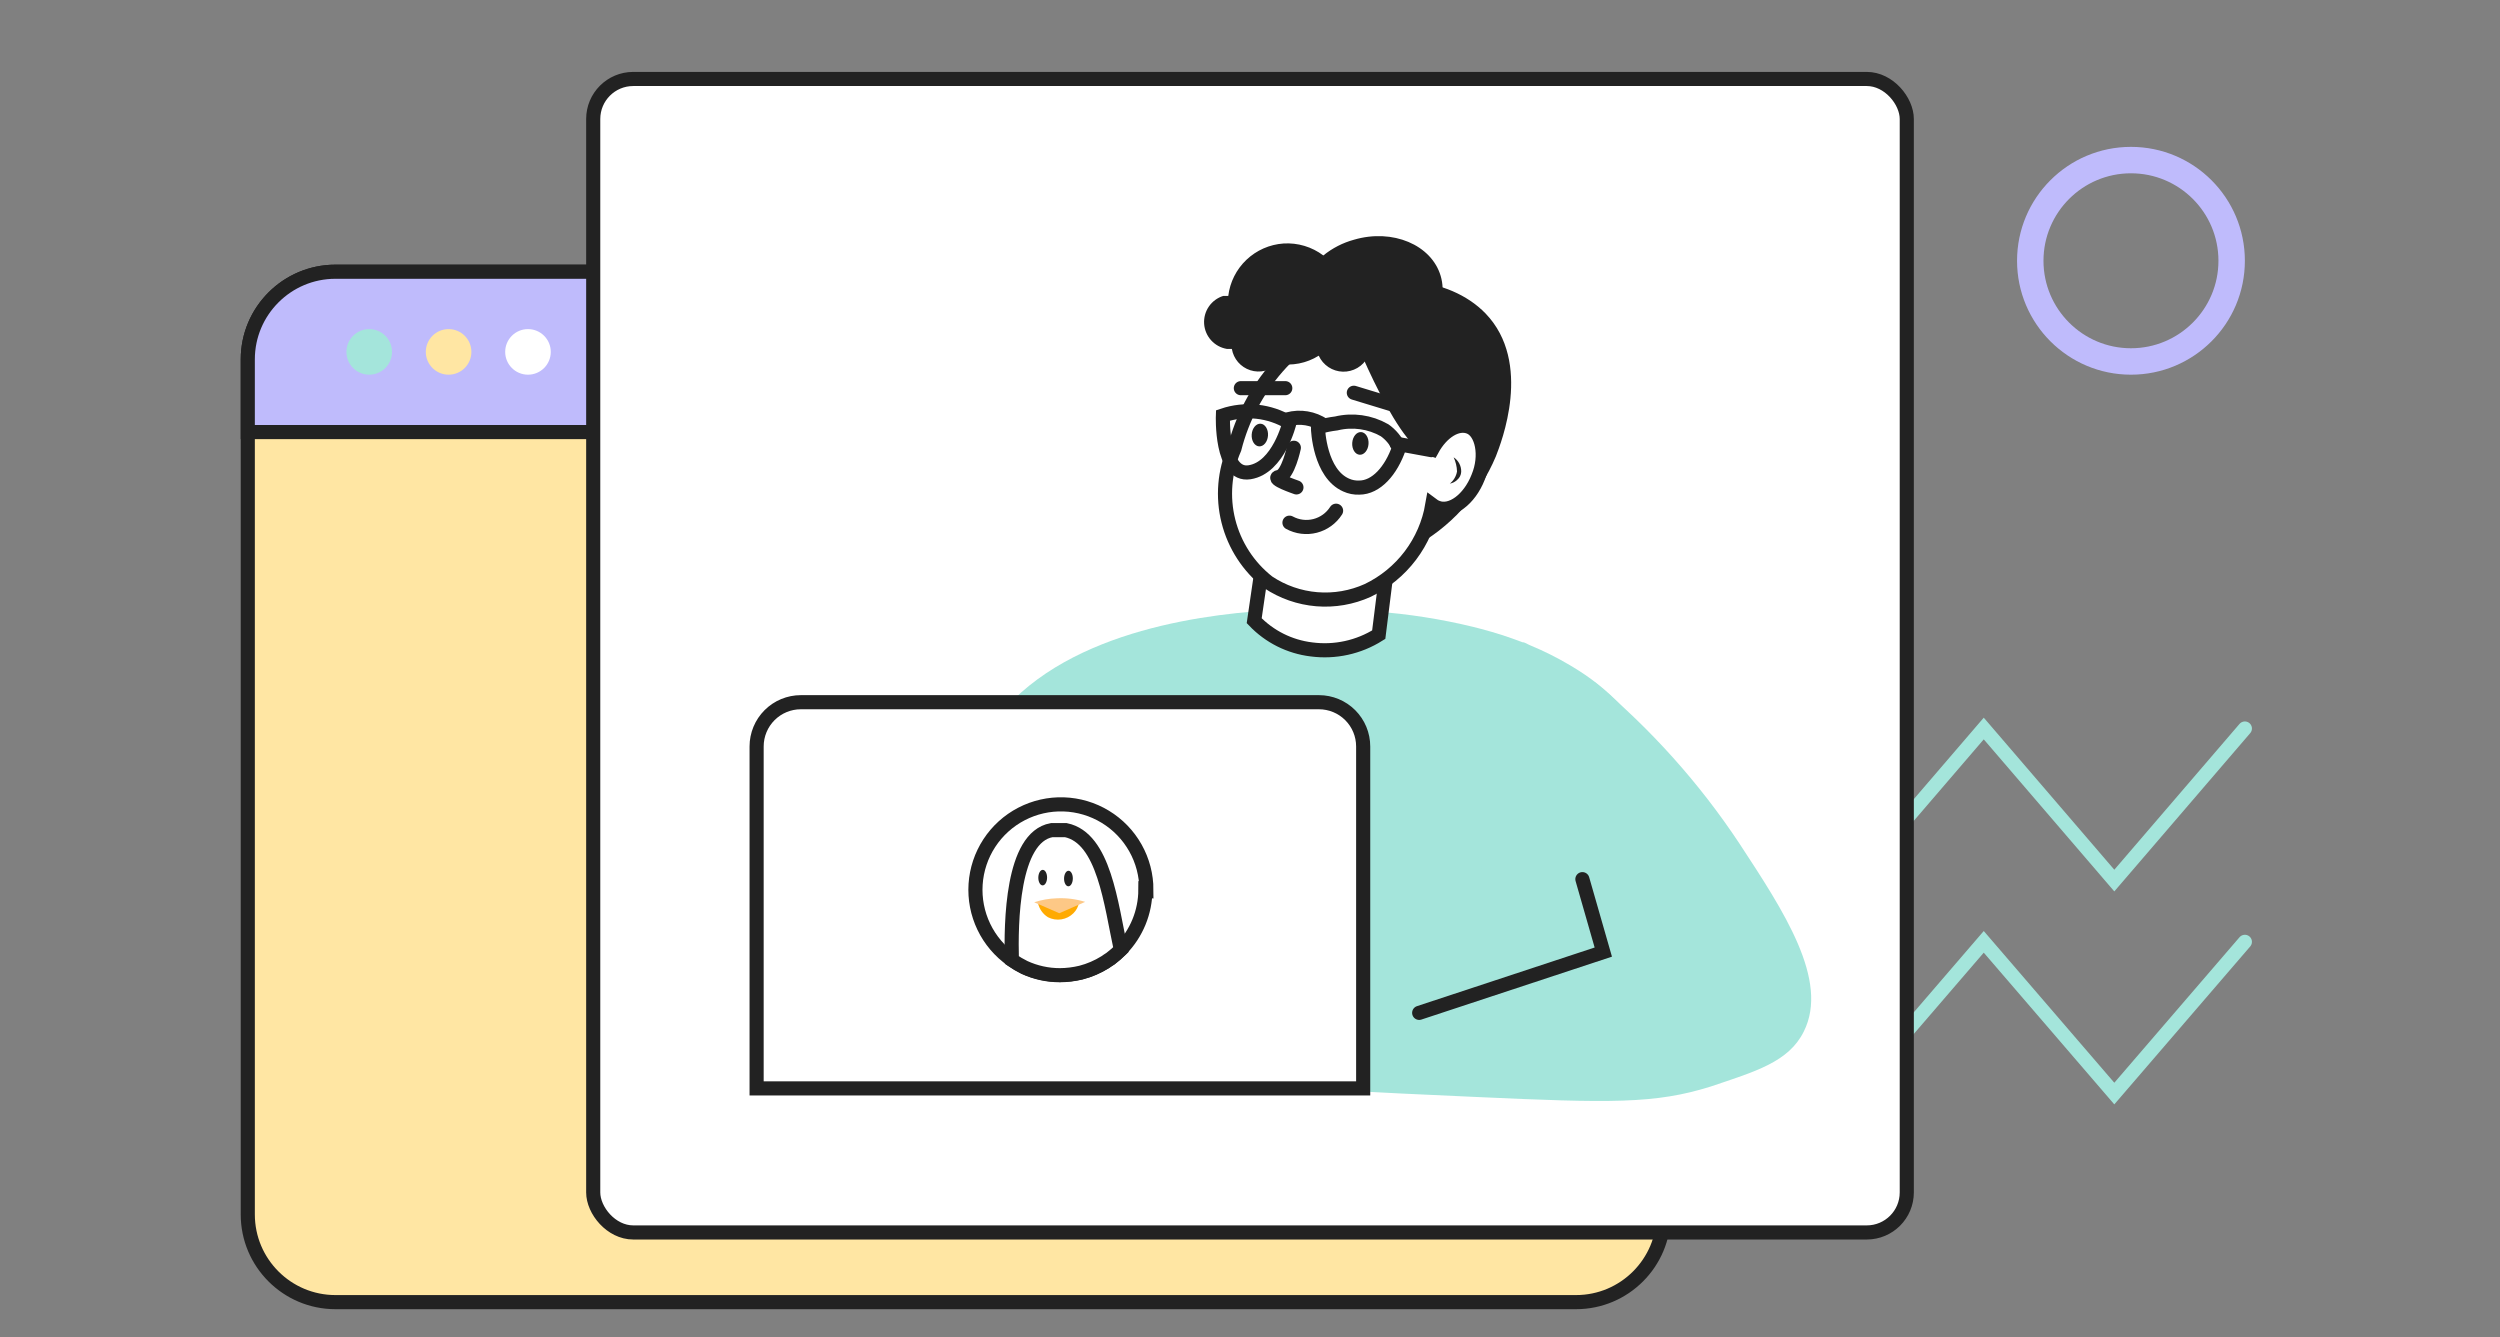
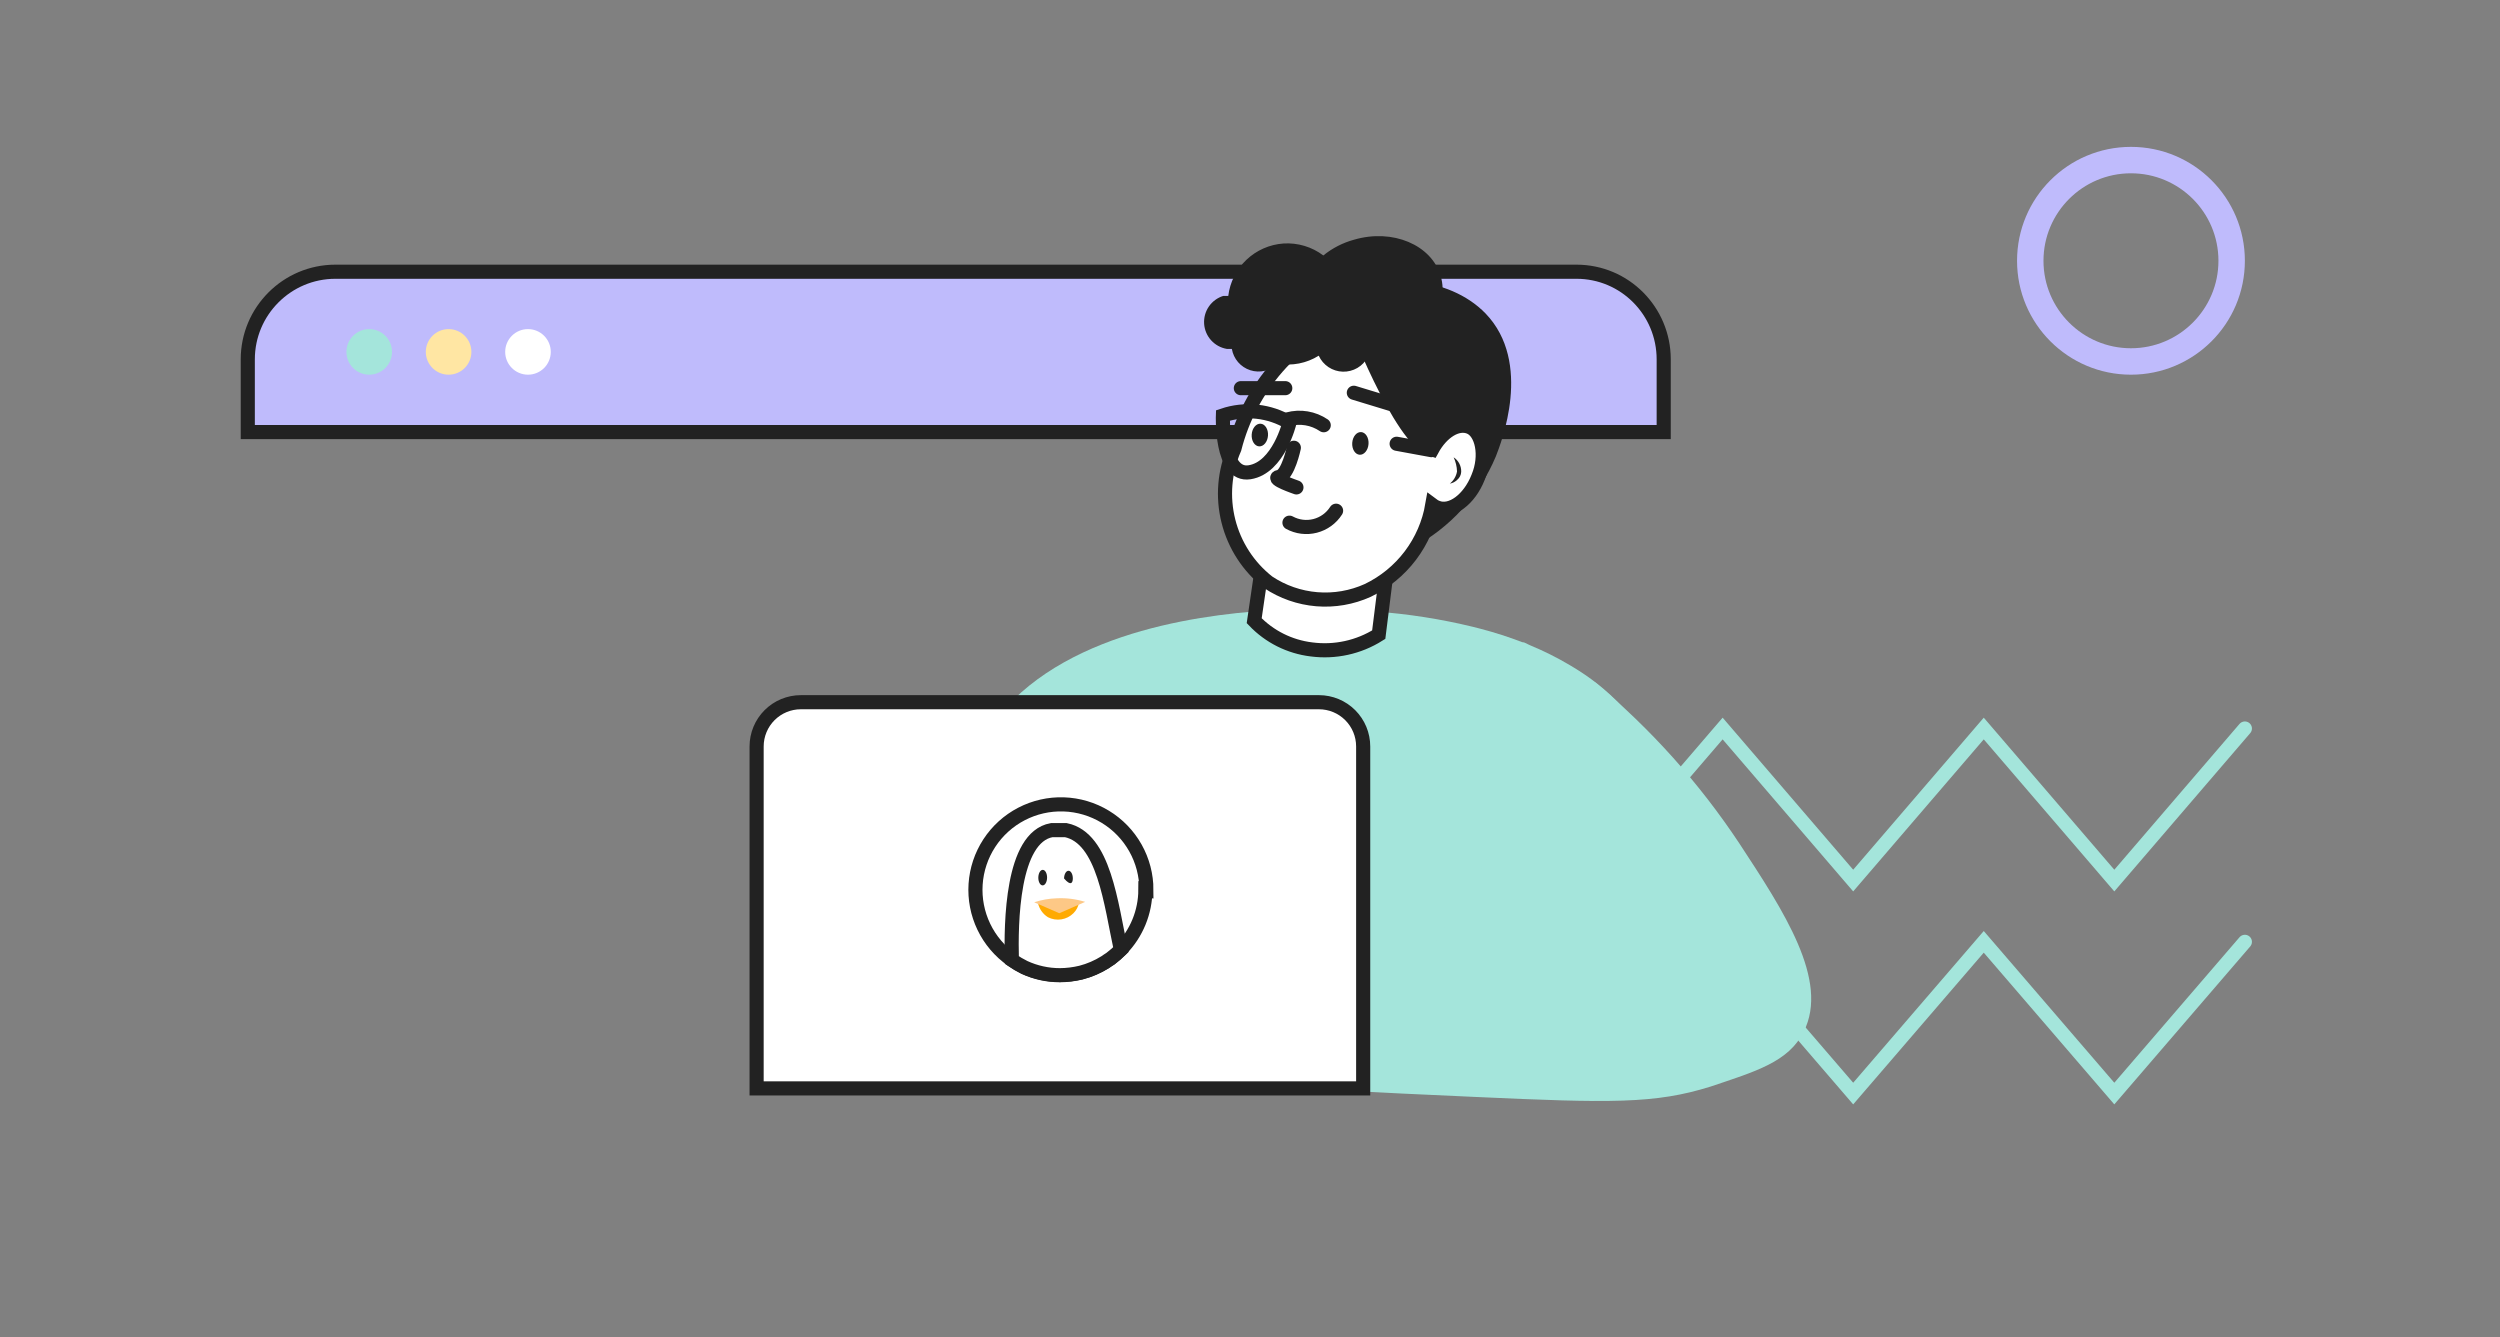
<svg xmlns="http://www.w3.org/2000/svg" width="531" height="284" viewBox="0 0 531 284" fill="none">
  <rect x="0" y="0" width="531" height="284" fill="#808080" stroke="none" />
  <path d="M338.156 187.032L365.887 154.736L393.618 187.032L421.349 154.736L449.08 187.032L476.811 154.736" stroke="#A4E5DB" stroke-width="3" stroke-miterlimit="10" stroke-linecap="round" />
  <path d="M338.156 232.273L365.887 200.045L393.618 232.273L421.349 200.045L449.08 232.273L476.811 200.045" stroke="#A4E5DB" stroke-width="3" stroke-miterlimit="10" stroke-linecap="round" />
  <path d="M452.616 31.195C439.255 31.195 428.422 42.028 428.422 55.389C428.422 68.75 439.255 79.583 452.616 79.583C465.977 79.583 476.811 68.75 476.811 55.389C476.811 42.028 465.977 31.195 452.616 31.195ZM452.616 73.97C442.363 73.97 434.035 65.642 434.035 55.389C434.035 45.135 442.363 36.808 452.616 36.808C462.87 36.808 471.197 45.115 471.197 55.389C471.197 65.642 462.87 73.97 452.616 73.97Z" fill="#BFBBFC" />
-   <path d="M353.371 76.328L353.371 257.958C353.371 268.225 345.024 276.572 334.757 276.572L71.243 276.572C60.976 276.572 52.629 268.225 52.629 257.958L52.629 76.328C52.629 66.061 60.976 57.714 71.243 57.714L334.84 57.714C345.107 57.714 353.371 66.061 353.371 76.328Z" fill="#FFE6A3" stroke="#222222" stroke-width="3" stroke-miterlimit="10" stroke-linecap="round" />
  <path d="M353.371 76.328V91.77H52.629V76.328C52.629 66.061 60.976 57.714 71.243 57.714H334.84C345.107 57.714 353.371 66.061 353.371 76.328Z" fill="#BFBBFC" stroke="#222222" stroke-width="3" stroke-miterlimit="10" stroke-linecap="round" />
  <path d="M78.421 79.583C81.095 79.583 83.263 77.416 83.263 74.742C83.263 72.068 81.095 69.901 78.421 69.901C75.748 69.901 73.58 72.068 73.58 74.742C73.58 77.416 75.748 79.583 78.421 79.583Z" fill="#A4E5DB" />
  <path d="M95.283 79.583C97.956 79.583 100.124 77.416 100.124 74.742C100.124 72.068 97.956 69.901 95.283 69.901C92.609 69.901 90.441 72.068 90.441 74.742C90.441 77.416 92.609 79.583 95.283 79.583Z" fill="#FFE6A3" />
  <path d="M112.144 79.583C114.818 79.583 116.985 77.416 116.985 74.742C116.985 72.068 114.818 69.901 112.144 69.901C109.47 69.901 107.303 72.068 107.303 74.742C107.303 77.416 109.47 79.583 112.144 79.583Z" fill="white" />
-   <rect x="126" y="16.773" width="279" height="245" rx="8.5" fill="white" stroke="#222222" stroke-width="3" />
  <path d="M292.119 129.426V231.596H212.041C211.449 228.168 210.772 224.697 210.137 221.142C209.756 218.941 209.333 216.909 208.994 214.793C208.994 213.904 208.698 213.016 208.529 212.169C207.767 207.937 207.09 203.958 206.539 200.361C206.539 199.726 206.328 199.049 206.243 198.414C202.857 176.448 203.28 167.898 207.343 159.518C218.305 137.086 247.975 131.415 266.174 129.891C271.083 129.51 275.189 129.426 277.855 129.426H280.437H292.119Z" fill="#A4E5DB" />
  <path d="M348.665 218.221L348.157 221.142C347.523 224.697 346.845 228.168 346.211 231.596H266.176V129.426H277.857H280.439C283.105 129.426 287.211 129.426 292.12 129.891C299.126 130.399 306.077 131.489 312.902 133.15L314.552 133.573C317.536 134.358 320.475 135.305 323.356 136.409C323.906 136.409 324.414 136.832 324.964 137.044C327.882 138.253 330.711 139.667 333.429 141.276L334.825 142.123L335.291 142.419C339.107 144.834 342.556 147.785 345.533 151.18L346.591 152.45C348.316 154.644 349.805 157.013 351.035 159.518L351.543 160.618C351.797 161.169 352.009 161.719 352.221 162.269C353.384 165.381 354.082 168.646 354.294 171.961C354.294 172.554 354.294 173.189 354.294 173.781C354.591 182.796 352.771 195.663 348.665 218.221Z" fill="#A4E5DB" />
  <path d="M268.803 115.333L266.391 131.839C269.612 135.216 273.905 137.371 278.538 137.934C283.526 138.596 288.588 137.488 292.843 134.802L297.076 100.943L282.051 99.123L268.803 115.333Z" fill="white" stroke="#222222" stroke-width="3" stroke-miterlimit="10" stroke-linecap="round" />
  <path d="M299.992 116.348C307.976 112.122 314.244 105.256 317.726 96.921C318.826 94.085 325.598 77.029 315.525 66.575C307.695 58.491 292.628 57.475 285.898 64.205C283.234 67.395 281.727 71.392 281.623 75.547C280.596 82.608 281.391 89.813 283.932 96.48C286.473 103.147 290.675 109.053 296.141 113.639C297.348 114.646 298.636 115.552 299.992 116.348Z" fill="#222222" />
  <path d="M313.958 101.366C312.095 106.107 308.201 108.985 305.239 107.8C304.875 107.668 304.532 107.482 304.223 107.249C303.552 111.151 301.957 114.834 299.572 117.993C297.186 121.152 294.079 123.694 290.51 125.406C287.125 126.937 283.407 127.581 279.704 127.278C276.002 126.974 272.438 125.733 269.348 123.671C265.177 120.4 262.21 115.835 260.916 110.694C259.621 105.554 260.071 100.129 262.195 95.272C263.822 88.866 266.94 82.935 271.294 77.963C275.648 72.991 281.116 69.118 287.251 66.661C287.251 66.661 297.367 93.494 304.181 95.483C306.212 91.759 309.514 89.643 312.138 90.701C314.762 91.759 315.904 96.711 313.958 101.366Z" fill="white" stroke="#222222" stroke-width="3" stroke-miterlimit="10" stroke-linecap="round" />
  <path d="M263.555 82.447H272.993" stroke="#222222" stroke-width="3" stroke-miterlimit="10" stroke-linecap="round" />
  <path d="M287.553 83.421L299.234 86.976" stroke="#222222" stroke-width="3" stroke-miterlimit="10" stroke-linecap="round" />
  <path d="M269.323 92.52C269.414 91.191 268.713 90.06 267.756 89.995C266.8 89.929 265.951 90.954 265.86 92.283C265.769 93.612 266.47 94.743 267.427 94.809C268.383 94.874 269.232 93.85 269.323 92.52Z" fill="#222222" />
  <path d="M290.676 94.299C290.767 92.97 290.066 91.84 289.11 91.774C288.154 91.708 287.305 92.733 287.214 94.062C287.123 95.391 287.824 96.522 288.78 96.588C289.736 96.653 290.585 95.629 290.676 94.299Z" fill="#222222" />
  <path d="M273.881 111.016C275.546 111.926 277.495 112.17 279.333 111.698C281.172 111.227 282.763 110.075 283.785 108.476" fill="white" />
  <path d="M273.881 111.016C275.546 111.926 277.495 112.17 279.333 111.698C281.172 111.227 282.763 110.075 283.785 108.476" stroke="#222222" stroke-width="3" stroke-miterlimit="10" stroke-linecap="round" />
-   <path d="M274.813 95.101C274.813 95.101 273.586 100.942 271.681 101.281C269.776 101.619 275.363 103.524 275.363 103.524" fill="white" />
  <path d="M274.813 95.101C274.813 95.101 273.586 100.942 271.681 101.281C269.776 101.619 275.363 103.524 275.363 103.524" stroke="#222222" stroke-width="3" stroke-miterlimit="10" stroke-linecap="round" />
  <path d="M308.751 97.133C308.751 97.133 311.883 100.688 307.947 102.719L308.751 97.133Z" fill="white" />
  <path d="M308.751 97.133C309.262 97.466 309.678 97.926 309.96 98.467C310.242 99.008 310.379 99.612 310.36 100.222C310.343 100.547 310.258 100.866 310.113 101.157C309.967 101.448 309.763 101.706 309.513 101.915C309.085 102.336 308.539 102.616 307.947 102.719C308.753 102.073 309.295 101.155 309.471 100.138C309.44 99.097 309.195 98.074 308.751 97.133Z" fill="#222222" />
  <path d="M259.746 88.245C259.746 88.245 259.239 101.281 265.418 100.307C271.597 99.334 273.883 89.769 273.883 89.769C271.778 88.505 269.423 87.714 266.982 87.451C264.541 87.188 262.072 87.459 259.746 88.245V88.245Z" stroke="#222222" stroke-width="3" stroke-miterlimit="10" stroke-linecap="round" />
-   <path d="M297.158 95.101C295.465 100.011 292.29 103.566 288.693 103.566C287.731 103.607 286.773 103.419 285.899 103.016C280.355 100.561 279.932 91.462 279.932 90.742C281.205 90.368 282.508 90.099 283.825 89.938C287.298 89.098 290.961 89.612 294.068 91.377C295.412 92.32 296.479 93.606 297.158 95.101V95.101Z" stroke="#222222" stroke-width="3" stroke-miterlimit="10" stroke-linecap="round" />
  <path d="M273.584 89.05C274.864 88.705 276.203 88.64 277.51 88.859C278.818 89.078 280.063 89.576 281.16 90.32" fill="white" />
  <path d="M273.584 89.05C274.864 88.705 276.203 88.64 277.51 88.859C278.818 89.078 280.063 89.576 281.16 90.32" stroke="#222222" stroke-width="3" stroke-miterlimit="10" stroke-linecap="round" />
  <path d="M304.011 95.609L296.646 94.254" stroke="#222222" stroke-width="3" stroke-miterlimit="10" stroke-linecap="round" />
  <path d="M294.744 75.124C293.368 75.538 291.947 75.779 290.512 75.844C290.007 76.805 289.243 77.605 288.307 78.153C287.37 78.7 286.298 78.975 285.214 78.944C284.129 78.913 283.075 78.578 282.171 77.978C281.267 77.377 280.549 76.535 280.1 75.548C277.504 77.173 274.397 77.776 271.381 77.241C270.633 77.985 269.694 78.509 268.667 78.755C267.64 79.001 266.566 78.961 265.561 78.637C264.556 78.314 263.659 77.721 262.969 76.922C262.279 76.123 261.821 75.15 261.647 74.109H260.589C259.301 73.894 258.124 73.251 257.247 72.284C256.37 71.317 255.845 70.083 255.757 68.781C255.669 67.478 256.023 66.185 256.762 65.108C257.5 64.032 258.58 63.237 259.827 62.85H260.885C261.242 59.922 262.607 57.209 264.746 55.178C266.886 53.147 269.666 51.924 272.609 51.719C275.643 51.525 278.647 52.426 281.074 54.259C282.99 52.703 285.21 51.564 287.592 50.915C295.802 48.503 304.056 52.016 306.002 58.618C307.949 65.221 302.828 72.754 294.744 75.124Z" fill="#222222" />
  <path d="M338.805 144.96C350.625 154.812 360.948 166.332 369.448 179.158C378.886 193.548 388.579 208.235 383.119 219.112C379.902 225.587 372.834 227.577 363.311 230.793C351.545 234.476 342.149 234.306 313.453 232.994C302.026 232.486 292.291 232.021 285.52 231.64C303.296 202.775 321.058 173.882 338.805 144.96Z" fill="#A4E5DB" />
  <path d="M170.101 149.149H280.144C282.635 149.149 285.025 150.139 286.787 151.901C288.55 153.663 289.539 156.053 289.539 158.545V231.173H160.705V158.545C160.705 156.053 161.695 153.663 163.457 151.901C165.219 150.139 167.609 149.149 170.101 149.149Z" fill="white" stroke="#222222" stroke-width="3" stroke-miterlimit="10" stroke-linecap="round" />
  <path d="M243.282 188.976C243.27 193.726 241.402 198.282 238.076 201.673C237.382 202.353 236.647 202.989 235.875 203.578L235.283 203.959L234.733 204.34C233.147 205.33 231.421 206.072 229.611 206.541C228.142 206.898 226.637 207.083 225.125 207.091C222.524 207.092 219.954 206.529 217.591 205.44C216.666 204.984 215.774 204.461 214.925 203.874C212.368 202.085 210.316 199.666 208.966 196.852C207.616 194.038 207.014 190.923 207.219 187.809C207.423 184.695 208.427 181.686 210.133 179.072C211.84 176.459 214.191 174.33 216.96 172.89C219.729 171.45 222.822 170.748 225.942 170.852C229.061 170.956 232.101 171.862 234.768 173.484C237.435 175.105 239.639 177.386 241.167 180.107C242.696 182.828 243.497 185.898 243.494 189.019L243.282 188.976Z" fill="white" stroke="#222222" stroke-width="3" stroke-miterlimit="10" stroke-linecap="round" />
  <path d="M238.069 201.715C237.375 202.395 236.64 203.031 235.868 203.62L235.275 204.001L234.725 204.382C233.14 205.371 231.413 206.114 229.604 206.582C228.135 206.94 226.629 207.124 225.118 207.133C222.516 207.134 219.946 206.57 217.584 205.482C216.658 205.026 215.767 204.502 214.917 203.916C214.706 196.044 214.917 177.844 223.382 176.321H223.848H225.456H226.387C234.513 178.014 235.952 191.981 238.069 201.715Z" fill="white" stroke="#222222" stroke-width="3" stroke-miterlimit="10" stroke-linecap="round" />
-   <path d="M227.868 186.613C227.88 185.701 227.473 184.957 226.959 184.95C226.445 184.943 226.018 185.677 226.006 186.588C225.994 187.5 226.401 188.244 226.915 188.251C227.43 188.258 227.856 187.525 227.868 186.613Z" fill="#222222" />
+   <path d="M227.868 186.613C227.88 185.701 227.473 184.957 226.959 184.95C226.445 184.943 226.018 185.677 226.006 186.588C227.43 188.258 227.856 187.525 227.868 186.613Z" fill="#222222" />
  <path d="M222.4 186.417C222.409 185.505 222 184.762 221.486 184.757C220.971 184.752 220.547 185.487 220.538 186.398C220.529 187.31 220.938 188.053 221.453 188.058C221.967 188.064 222.391 187.329 222.4 186.417Z" fill="#222222" />
  <path d="M220.463 191.812C220.6 192.428 220.858 193.01 221.221 193.526C221.584 194.042 222.046 194.48 222.579 194.817C223.455 195.267 224.452 195.428 225.426 195.276C226.399 195.124 227.299 194.667 227.997 193.97C228.612 193.362 229.025 192.579 229.182 191.727H225.203L220.463 191.812Z" fill="#FFAA02" />
  <path d="M219.66 191.643C221.219 191.128 222.844 190.843 224.485 190.796C226.517 190.7 228.551 190.958 230.495 191.558L224.993 193.971L219.66 191.643Z" fill="#FDC886" />
-   <path d="M336.097 186.732L340.541 202.223L301.434 215.132" stroke="#222222" stroke-width="3" stroke-miterlimit="10" stroke-linecap="round" />
</svg>